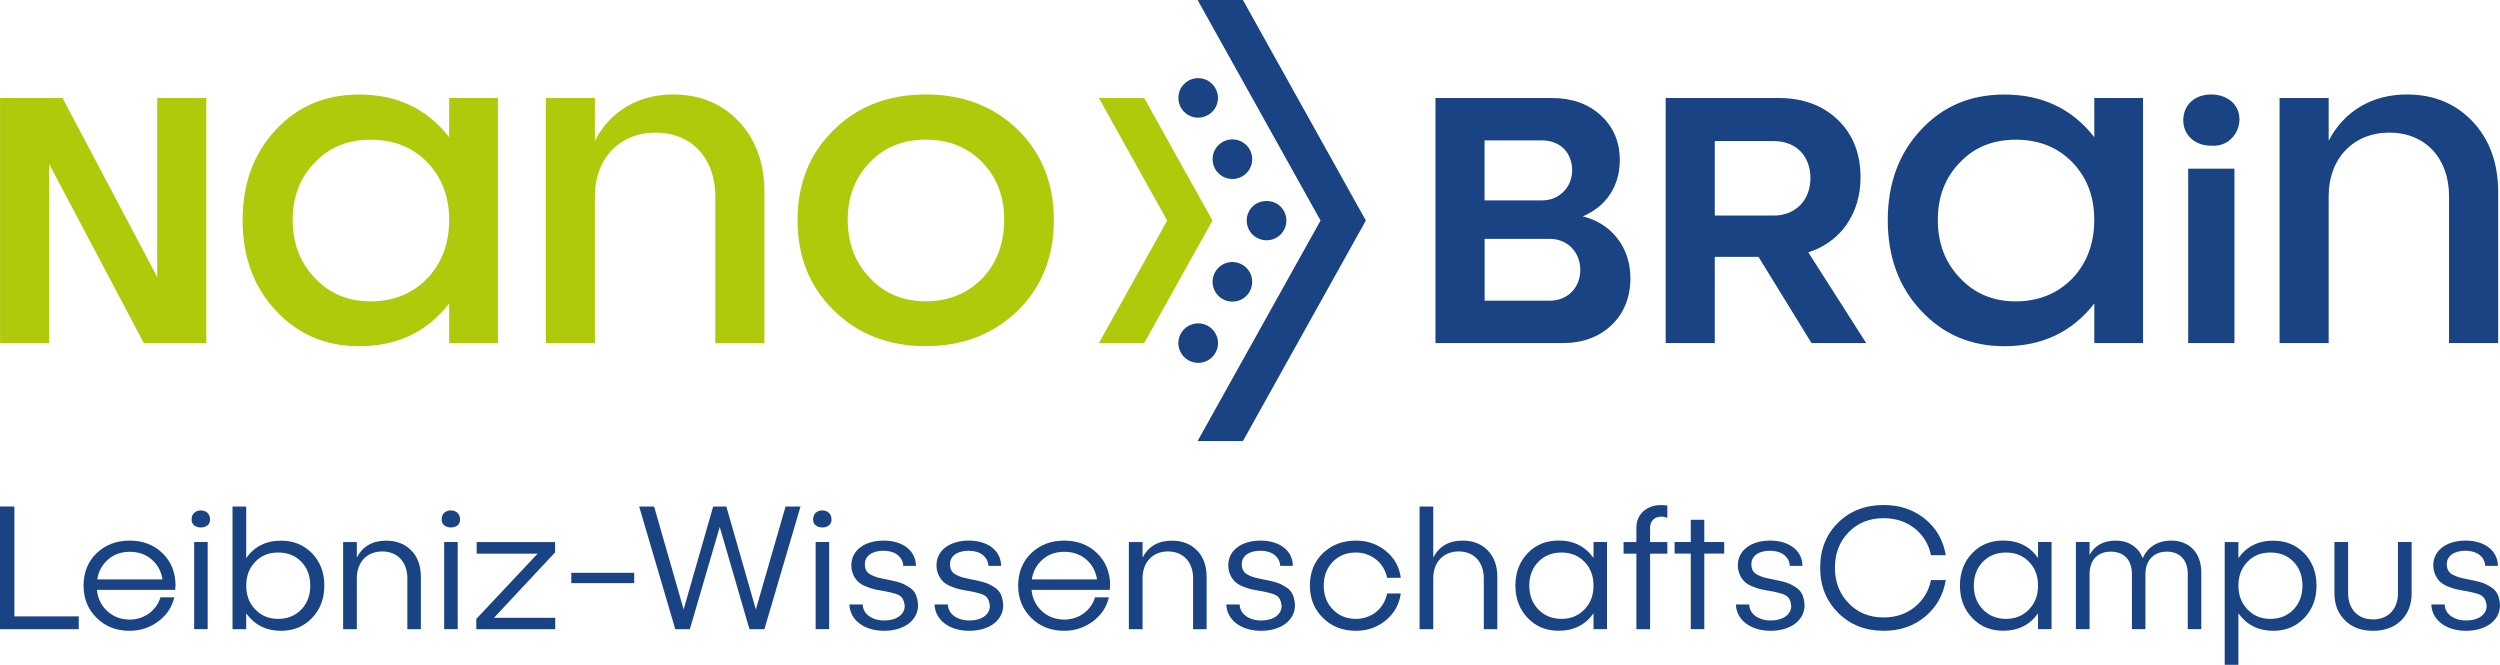
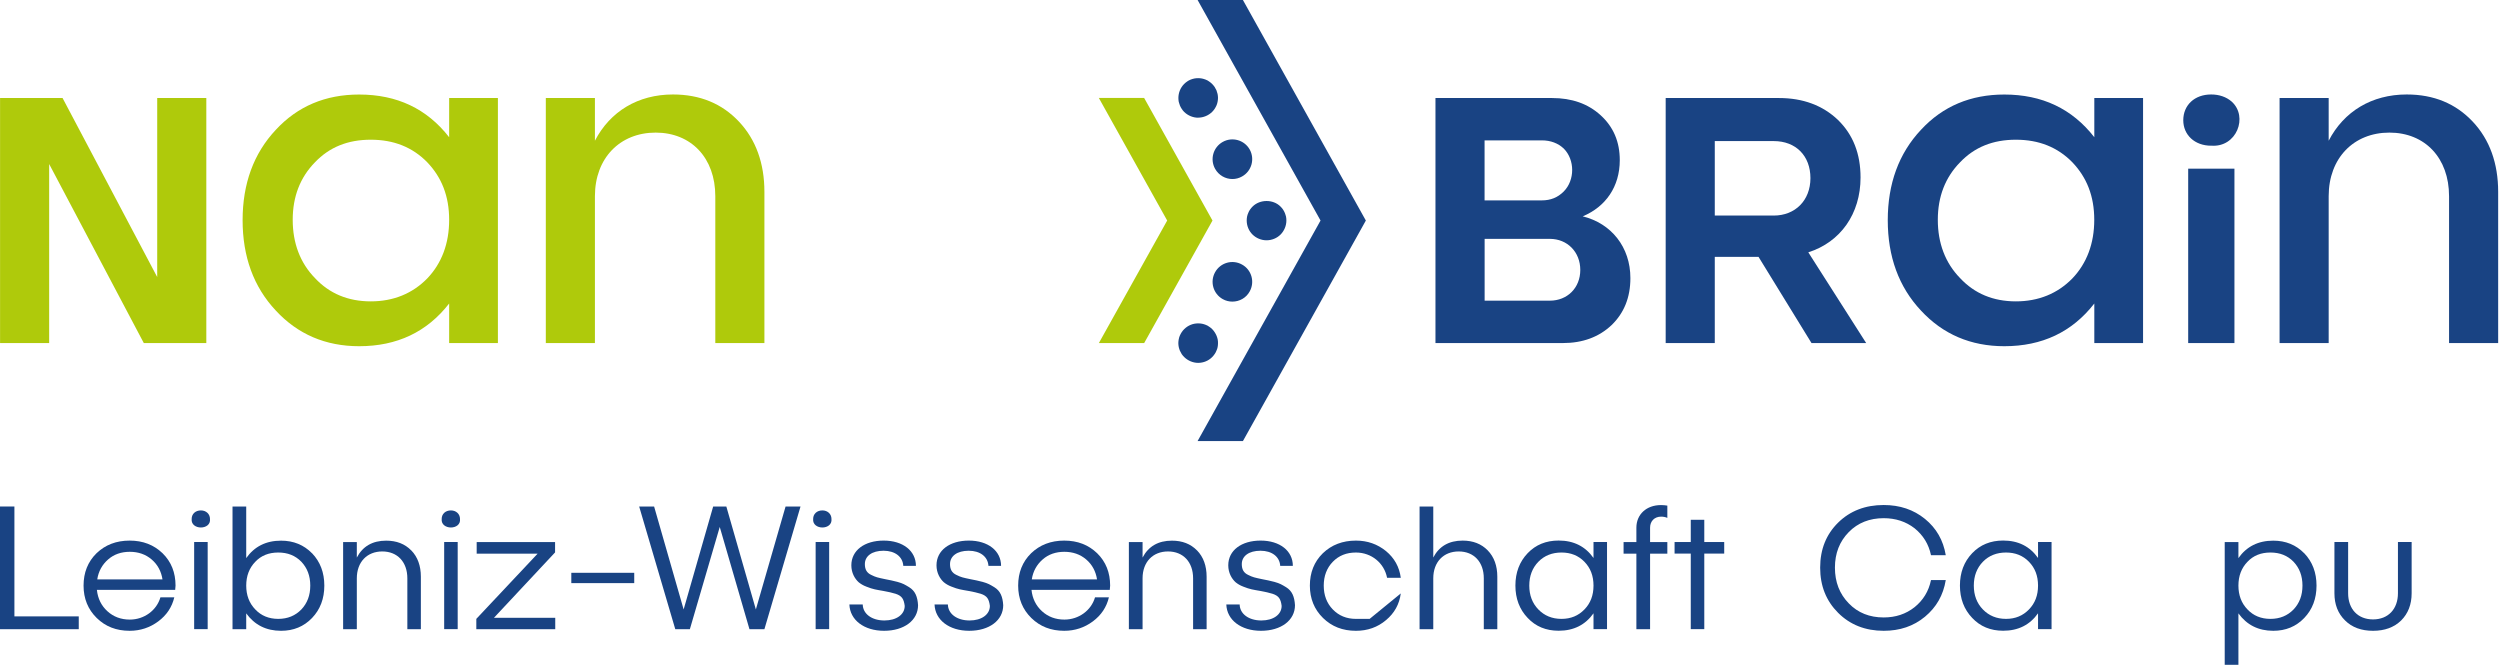
<svg xmlns="http://www.w3.org/2000/svg" id="Ebene_1" viewBox="0 0 421.57 112.09">
  <defs>
    <style>.cls-1{fill:#afca0b;}.cls-1,.cls-2{stroke-width:0px;}.cls-2{fill:#194383;}</style>
  </defs>
  <path class="cls-1" d="M26.51,16.53h8.28v41.32h-10.54l-15.96-30.19v30.19H.01V16.53h10.54l15.96,30.19v-30.19Z" />
  <path class="cls-1" d="M75.74,16.53h8.22v41.32h-8.22v-6.67c-3.75,4.82-8.81,7.2-15.18,7.2-5.66,0-10.36-2.02-14.05-6.01-3.75-3.99-5.6-9.11-5.6-15.24s1.85-11.25,5.6-15.24c3.69-3.99,8.39-5.95,14.05-5.95,6.37,0,11.43,2.38,15.18,7.2v-6.61ZM72.05,46.95c2.44-2.56,3.69-5.89,3.69-9.88s-1.25-7.14-3.69-9.7c-2.5-2.56-5.66-3.81-9.53-3.81s-6.97,1.25-9.41,3.81c-2.5,2.56-3.75,5.78-3.75,9.7s1.25,7.26,3.75,9.82c2.44,2.62,5.6,3.93,9.41,3.93s7.03-1.31,9.53-3.87Z" />
  <path class="cls-1" d="M128.9,57.85h-8.28v-24.77c0-6.43-4.05-10.72-10.06-10.72s-10.24,4.29-10.24,10.72v24.77h-8.28V16.53h8.28v7.2c2.56-4.94,7.26-7.8,13.16-7.8,4.58,0,8.28,1.55,11.13,4.58,2.86,3.04,4.29,7.03,4.29,11.85v25.48Z" />
-   <path class="cls-1" d="M156.1,15.93c6.25,0,11.43,1.96,15.54,5.95,4.05,3.99,6.07,9.11,6.07,15.24s-2.02,11.25-6.07,15.24c-4.11,3.99-9.29,6.01-15.54,6.01s-11.43-2.02-15.48-6.01c-4.11-3.99-6.13-9.11-6.13-15.24s2.02-11.25,6.13-15.24c4.05-3.99,9.23-5.95,15.48-5.95ZM146.7,27.36c-2.5,2.56-3.75,5.78-3.75,9.7s1.25,7.26,3.75,9.82c2.44,2.62,5.6,3.93,9.41,3.93s7.03-1.31,9.53-3.87c2.44-2.56,3.69-5.89,3.69-9.88s-1.25-7.14-3.69-9.7c-2.5-2.56-5.66-3.81-9.53-3.81s-6.97,1.25-9.41,3.81Z" />
  <path class="cls-2" d="M202.05,19.85c-.87,0-1.73-.36-2.36-.97-.15-.15-.3-.33-.41-.51-.12-.18-.23-.38-.31-.57-.08-.2-.15-.42-.2-.62-.04-.22-.06-.44-.06-.66,0-.88.35-1.74.97-2.36.15-.15.33-.3.51-.42.17-.12.37-.23.57-.31.2-.08.41-.14.63-.19.43-.08.87-.08,1.3,0,.22.05.43.11.63.19.21.08.4.18.57.31.19.12.36.27.51.42.15.15.3.32.42.5.11.18.22.38.31.57.08.21.14.42.19.62.04.22.07.44.07.66s-.03.44-.07.66c-.04.2-.1.42-.19.62-.09.19-.19.39-.31.57-.12.18-.27.36-.42.51-.62.61-1.48.97-2.37.97Z" />
  <path class="cls-2" d="M204.9,28.47c-.9-1.61-.32-3.64,1.29-4.54h0c1.61-.9,3.65-.32,4.55,1.29h0c.89,1.61.31,3.65-1.3,4.54h0c-.51.29-1.07.43-1.62.43h0c-1.17,0-2.3-.62-2.92-1.72Z" />
  <path class="cls-2" d="M213.57,40.52c-.88,0-1.74-.36-2.36-.97-.63-.62-.98-1.48-.98-2.37,0-.22.02-.43.06-.65.05-.22.11-.43.2-.62.08-.21.18-.4.31-.58.12-.18.27-.35.42-.5,1.24-1.24,3.47-1.25,4.71,0,.15.15.3.32.42.5.12.18.23.38.31.58.08.19.14.41.2.62.04.22.06.43.06.65,0,.88-.36,1.74-.98,2.37-.61.61-1.47.97-2.36.97Z" />
  <path class="cls-2" d="M206.19,50.44c-1.61-.9-2.19-2.93-1.29-4.54h0c.9-1.62,2.93-2.19,4.54-1.29h0c1.62.89,2.19,2.93,1.29,4.54h0c-.6,1.1-1.74,1.71-2.92,1.71h0c-.54,0-1.11-.13-1.62-.42Z" />
  <path class="cls-2" d="M202.05,61.19c-.87,0-1.73-.36-2.36-.98-.15-.15-.3-.32-.42-.5-.11-.18-.22-.38-.31-.58-.08-.19-.14-.41-.19-.61-.04-.22-.07-.44-.07-.66s.03-.44.07-.66.1-.42.19-.62c.09-.19.19-.39.31-.57.12-.18.27-.36.42-.51.15-.15.33-.29.5-.41.19-.12.38-.23.58-.31.2-.08.41-.15.63-.19.43-.08.87-.08,1.3,0,.22.04.42.11.63.19.21.08.4.18.57.31.19.12.36.26.51.41.15.15.29.33.41.51s.23.38.31.57c.09.2.15.41.2.62s.06.44.06.66-.02.44-.06.66c-.04.2-.1.42-.2.61-.08.21-.18.4-.31.58-.12.18-.26.35-.41.5-.62.63-1.48.98-2.37.98Z" />
  <path class="cls-2" d="M2.43,103.94h10.85v2.16H0v-20.69h2.43v18.53Z" />
  <path class="cls-2" d="M29.53,99.47h-13.19c.15,1.47.75,2.67,1.77,3.6,1.02.93,2.28,1.41,3.78,1.41,2.43,0,4.53-1.56,5.16-3.75h2.34c-.39,1.65-1.29,3-2.7,4.05s-3.03,1.59-4.83,1.59c-2.25,0-4.08-.72-5.55-2.16-1.47-1.44-2.22-3.27-2.22-5.46s.72-4.02,2.19-5.46c1.47-1.41,3.33-2.13,5.58-2.13s4.08.72,5.55,2.13c1.47,1.44,2.19,3.27,2.19,5.46,0,.15-.03.39-.06.72ZM21.89,93.05c-1.44,0-2.67.42-3.66,1.29-.99.87-1.62,1.98-1.83,3.36h11c-.21-1.35-.81-2.49-1.83-3.36s-2.25-1.29-3.69-1.29Z" />
  <path class="cls-2" d="M32.32,87.51c0-.84.63-1.44,1.56-1.44.87,0,1.53.6,1.53,1.44.21,1.92-3.27,1.92-3.09,0ZM32.74,91.4h2.28v14.69h-2.28v-14.69Z" />
  <path class="cls-2" d="M52.62,93.29c1.38,1.44,2.07,3.27,2.07,5.46s-.69,4.02-2.07,5.46c-1.38,1.44-3.12,2.16-5.22,2.16-2.52,0-4.47-.99-5.88-2.94v2.67h-2.31v-20.69h2.31v8.7c1.38-1.95,3.33-2.94,5.88-2.94,2.1,0,3.84.72,5.22,2.13ZM46.92,104.36c1.59,0,2.88-.54,3.9-1.59.99-1.05,1.5-2.37,1.5-4.02s-.51-2.97-1.5-4.02c-1.02-1.05-2.31-1.56-3.9-1.56s-2.88.51-3.87,1.56c-1.02,1.05-1.53,2.4-1.53,4.02s.51,2.97,1.53,4.02c.99,1.05,2.28,1.59,3.87,1.59Z" />
  <path class="cls-2" d="M69.35,92.81c1.08,1.11,1.62,2.61,1.62,4.44v8.85h-2.28v-8.58c0-2.76-1.68-4.53-4.23-4.53s-4.29,1.77-4.29,4.53v8.58h-2.31v-14.69h2.31v2.61c.99-1.89,2.64-2.85,4.95-2.85,1.74,0,3.15.54,4.23,1.65Z" />
  <path class="cls-2" d="M74.48,87.51c0-.84.63-1.44,1.56-1.44.87,0,1.53.6,1.53,1.44.21,1.92-3.27,1.92-3.09,0ZM74.9,91.4h2.28v14.69h-2.28v-14.69Z" />
  <path class="cls-2" d="M83.29,104.18h10.34v1.92h-13.31v-1.74l10.34-11h-10.28v-1.95h13.22v1.74l-10.31,11.03Z" />
  <path class="cls-2" d="M96.34,96.59h10.61v1.74h-10.61v-1.74Z" />
  <path class="cls-2" d="M132.47,85.41h2.52l-6.09,20.69h-2.52l-5.01-17.24-5.04,17.24h-2.46l-6.09-20.69h2.52l4.98,17.36,4.98-17.36h2.22l4.98,17.36,5.01-17.36Z" />
  <path class="cls-2" d="M137.12,87.51c0-.84.63-1.44,1.56-1.44.87,0,1.53.6,1.53,1.44.21,1.92-3.27,1.92-3.09,0ZM137.54,91.4h2.28v14.69h-2.28v-14.69Z" />
  <path class="cls-2" d="M154.45,95.42h-2.13c-.09-1.53-1.38-2.55-3.33-2.55s-3.15.9-3.15,2.25c0,.87.3,1.47,1.08,1.83.78.39,1.08.45,2.37.72,1.08.21.93.18,2.04.45.96.27,1.23.45,1.98.9,1.02.63,1.41,1.59,1.5,3.03,0,2.55-2.34,4.32-5.73,4.32s-5.76-1.83-5.85-4.44h2.25c.03,1.59,1.53,2.7,3.66,2.7,2.01,0,3.42-.99,3.42-2.46-.15-1.14-.45-1.68-1.53-2.04-.84-.24-.99-.27-2.07-.48-1.2-.21-1.74-.27-2.85-.72-.57-.21-.99-.48-1.32-.75-.63-.57-1.23-1.56-1.23-2.85,0-2.52,2.22-4.17,5.46-4.17s5.43,1.74,5.43,4.26Z" />
  <path class="cls-2" d="M168.81,95.42h-2.13c-.09-1.53-1.38-2.55-3.33-2.55s-3.15.9-3.15,2.25c0,.87.3,1.47,1.08,1.83.78.39,1.08.45,2.37.72,1.08.21.93.18,2.04.45.96.27,1.23.45,1.98.9,1.02.63,1.41,1.59,1.5,3.03,0,2.55-2.34,4.32-5.73,4.32s-5.76-1.83-5.85-4.44h2.25c.03,1.59,1.53,2.7,3.66,2.7,2.01,0,3.42-.99,3.42-2.46-.15-1.14-.45-1.68-1.53-2.04-.84-.24-.99-.27-2.07-.48-1.2-.21-1.74-.27-2.85-.72-.57-.21-.99-.48-1.32-.75-.63-.57-1.23-1.56-1.23-2.85,0-2.52,2.22-4.17,5.46-4.17s5.43,1.74,5.43,4.26Z" />
  <path class="cls-2" d="M187.13,99.47h-13.19c.15,1.47.75,2.67,1.77,3.6,1.02.93,2.28,1.41,3.78,1.41,2.43,0,4.53-1.56,5.16-3.75h2.34c-.39,1.65-1.29,3-2.7,4.05s-3.03,1.59-4.83,1.59c-2.25,0-4.08-.72-5.55-2.16-1.47-1.44-2.22-3.27-2.22-5.46s.72-4.02,2.19-5.46c1.47-1.41,3.33-2.13,5.58-2.13s4.08.72,5.55,2.13c1.47,1.44,2.19,3.27,2.19,5.46,0,.15-.03.39-.06.72ZM179.48,93.05c-1.44,0-2.67.42-3.66,1.29-.99.87-1.62,1.98-1.83,3.36h11c-.21-1.35-.81-2.49-1.83-3.36s-2.25-1.29-3.69-1.29Z" />
  <path class="cls-2" d="M201.85,92.81c1.08,1.11,1.62,2.61,1.62,4.44v8.85h-2.28v-8.58c0-2.76-1.68-4.53-4.23-4.53s-4.29,1.77-4.29,4.53v8.58h-2.31v-14.69h2.31v2.61c.99-1.89,2.64-2.85,4.95-2.85,1.74,0,3.15.54,4.23,1.65Z" />
  <path class="cls-2" d="M218.01,95.42h-2.13c-.09-1.53-1.38-2.55-3.33-2.55s-3.15.9-3.15,2.25c0,.87.3,1.47,1.08,1.83.78.39,1.08.45,2.37.72,1.08.21.93.18,2.04.45.96.27,1.23.45,1.98.9,1.02.63,1.41,1.59,1.5,3.03,0,2.55-2.34,4.32-5.73,4.32s-5.76-1.83-5.85-4.44h2.25c.03,1.59,1.53,2.7,3.66,2.7,2.01,0,3.42-.99,3.42-2.46-.15-1.14-.45-1.68-1.53-2.04-.84-.24-.99-.27-2.07-.48-1.2-.21-1.74-.27-2.85-.72-.57-.21-.99-.48-1.32-.75-.63-.57-1.23-1.56-1.23-2.85,0-2.52,2.22-4.17,5.46-4.17s5.43,1.74,5.43,4.26Z" />
-   <path class="cls-2" d="M236.21,100.07c-.24,1.83-1.08,3.33-2.49,4.5-1.41,1.2-3.12,1.8-5.07,1.8-2.25,0-4.08-.72-5.55-2.16-1.47-1.44-2.22-3.27-2.22-5.46s.72-4.02,2.19-5.46c1.47-1.41,3.33-2.13,5.58-2.13,1.95,0,3.63.6,5.07,1.77,1.41,1.17,2.25,2.67,2.49,4.5h-2.31c-.48-2.49-2.64-4.26-5.25-4.26-1.59,0-2.88.51-3.9,1.56s-1.53,2.4-1.53,4.02.51,2.97,1.53,4.02,2.31,1.59,3.9,1.59c2.64,0,4.77-1.77,5.25-4.29h2.31Z" />
+   <path class="cls-2" d="M236.21,100.07c-.24,1.83-1.08,3.33-2.49,4.5-1.41,1.2-3.12,1.8-5.07,1.8-2.25,0-4.08-.72-5.55-2.16-1.47-1.44-2.22-3.27-2.22-5.46s.72-4.02,2.19-5.46c1.47-1.41,3.33-2.13,5.58-2.13,1.95,0,3.63.6,5.07,1.77,1.41,1.17,2.25,2.67,2.49,4.5h-2.31c-.48-2.49-2.64-4.26-5.25-4.26-1.59,0-2.88.51-3.9,1.56s-1.53,2.4-1.53,4.02.51,2.97,1.53,4.02,2.31,1.59,3.9,1.59h2.31Z" />
  <path class="cls-2" d="M250.87,92.81c1.08,1.11,1.62,2.61,1.62,4.44v8.85h-2.28v-8.58c0-2.76-1.68-4.53-4.23-4.53s-4.29,1.77-4.29,4.53v8.58h-2.31v-20.69h2.31v8.6c.99-1.89,2.64-2.85,4.95-2.85,1.74,0,3.15.54,4.23,1.65Z" />
  <path class="cls-2" d="M268.71,91.4h2.28v14.69h-2.28v-2.67c-1.38,1.95-3.33,2.94-5.88,2.94-2.13,0-3.87-.72-5.22-2.16-1.38-1.44-2.07-3.27-2.07-5.46s.69-4.02,2.07-5.46c1.35-1.41,3.09-2.13,5.22-2.13,2.55,0,4.5.99,5.88,2.94v-2.7ZM267.18,102.77c1.02-1.05,1.53-2.37,1.53-4.02s-.51-2.97-1.53-4.02-2.31-1.56-3.87-1.56-2.88.51-3.9,1.56-1.53,2.4-1.53,4.02.51,2.97,1.53,4.02,2.31,1.59,3.9,1.59,2.85-.54,3.87-1.59Z" />
  <path class="cls-2" d="M278.25,88.98v2.43h2.91v1.95h-2.91v12.74h-2.31v-12.74h-2.16v-1.95h2.16v-2.43c0-2.25,1.71-3.81,4.14-3.81.36,0,.72.03,1.08.09v2.07c-.33-.15-.69-.21-1.05-.21-1.11,0-1.86.75-1.86,1.86Z" />
  <path class="cls-2" d="M290.75,91.4v1.95h-3.36v12.74h-2.28v-12.74h-2.73v-1.95h2.73v-3.75h2.28v3.75h3.36Z" />
-   <path class="cls-2" d="M303.94,95.42h-2.13c-.09-1.53-1.38-2.55-3.33-2.55s-3.15.9-3.15,2.25c0,.87.3,1.47,1.08,1.83.78.39,1.08.45,2.37.72,1.08.21.93.18,2.04.45.96.27,1.23.45,1.98.9,1.02.63,1.41,1.59,1.5,3.03,0,2.55-2.34,4.32-5.73,4.32s-5.76-1.83-5.85-4.44h2.25c.03,1.59,1.53,2.7,3.66,2.7,2.01,0,3.42-.99,3.42-2.46-.15-1.14-.45-1.68-1.53-2.04-.84-.24-.99-.27-2.07-.48-1.2-.21-1.74-.27-2.85-.72-.57-.21-.99-.48-1.32-.75-.63-.57-1.23-1.56-1.23-2.85,0-2.52,2.22-4.17,5.46-4.17s5.43,1.74,5.43,4.26Z" />
  <path class="cls-2" d="M328.11,97.82c-.42,2.55-1.59,4.59-3.51,6.18-1.92,1.59-4.23,2.37-6.96,2.37-3.09,0-5.67-1.02-7.68-3.03-2.01-2.01-3.03-4.53-3.03-7.62s1.02-5.61,3.03-7.59c2.01-1.98,4.59-2.97,7.68-2.97,2.73,0,5.04.78,6.96,2.34s3.09,3.6,3.51,6.12h-2.49c-.39-1.86-1.32-3.36-2.76-4.53-1.47-1.14-3.21-1.71-5.22-1.71-2.37,0-4.35.78-5.88,2.34-1.56,1.59-2.34,3.57-2.34,6s.78,4.44,2.34,6.03c1.53,1.59,3.51,2.37,5.88,2.37,2.01,0,3.75-.57,5.22-1.74,1.44-1.17,2.37-2.67,2.76-4.56h2.49Z" />
  <path class="cls-2" d="M343.67,91.4h2.28v14.69h-2.28v-2.67c-1.38,1.95-3.33,2.94-5.88,2.94-2.13,0-3.87-.72-5.22-2.16-1.38-1.44-2.07-3.27-2.07-5.46s.69-4.02,2.07-5.46c1.35-1.41,3.09-2.13,5.22-2.13,2.55,0,4.5.99,5.88,2.94v-2.7ZM342.14,102.77c1.02-1.05,1.53-2.37,1.53-4.02s-.51-2.97-1.53-4.02-2.31-1.56-3.87-1.56-2.88.51-3.9,1.56-1.53,2.4-1.53,4.02.51,2.97,1.53,4.02,2.31,1.59,3.9,1.59,2.85-.54,3.87-1.59Z" />
-   <path class="cls-2" d="M371.2,96.53v9.56h-2.28v-9.29c0-2.37-1.35-3.78-3.54-3.78s-3.6,1.47-3.6,3.78v9.29h-2.28v-9.29c0-2.37-1.32-3.78-3.57-3.78s-3.57,1.47-3.57,3.78v9.29h-2.31v-14.69h2.31v2.19c.87-1.62,2.37-2.43,4.44-2.43s3.81,1.08,4.53,2.97c.81-1.89,2.52-2.97,4.8-2.97,3.09,0,5.07,2.1,5.07,5.37Z" />
  <path class="cls-2" d="M388.56,93.29c1.38,1.44,2.07,3.27,2.07,5.46s-.69,4.02-2.07,5.46c-1.38,1.44-3.12,2.16-5.22,2.16-2.52,0-4.47-.99-5.88-2.94v8.67h-2.31v-20.69h2.31v2.7c1.38-1.95,3.33-2.94,5.88-2.94,2.1,0,3.84.72,5.22,2.13ZM382.86,104.36c1.59,0,2.88-.54,3.9-1.59.99-1.05,1.5-2.37,1.5-4.02s-.51-2.97-1.5-4.02c-1.02-1.05-2.31-1.56-3.9-1.56s-2.88.51-3.87,1.56c-1.02,1.05-1.53,2.4-1.53,4.02s.51,2.97,1.53,4.02c.99,1.05,2.28,1.59,3.87,1.59Z" />
  <path class="cls-2" d="M406.67,91.4v8.64c0,1.89-.6,3.42-1.77,4.59-1.2,1.17-2.79,1.74-4.74,1.74s-3.54-.57-4.71-1.74c-1.2-1.17-1.8-2.7-1.8-4.59v-8.64h2.31v8.64c0,2.67,1.65,4.41,4.2,4.41s4.2-1.74,4.2-4.41v-8.64h2.31Z" />
-   <path class="cls-2" d="M421.21,95.42h-2.13c-.09-1.53-1.38-2.55-3.33-2.55s-3.15.9-3.15,2.25c0,.87.3,1.47,1.08,1.83.78.39,1.08.45,2.37.72,1.08.21.93.18,2.04.45.96.27,1.23.45,1.98.9,1.02.63,1.41,1.59,1.5,3.03,0,2.55-2.34,4.32-5.73,4.32s-5.76-1.83-5.85-4.44h2.25c.03,1.59,1.53,2.7,3.66,2.7,2.01,0,3.42-.99,3.42-2.46-.15-1.14-.45-1.68-1.53-2.04-.84-.24-.99-.27-2.07-.48-1.2-.21-1.74-.27-2.85-.72-.57-.21-.99-.48-1.32-.75-.63-.57-1.23-1.56-1.23-2.85,0-2.52,2.22-4.17,5.46-4.17s5.43,1.74,5.43,4.26Z" />
  <path class="cls-2" d="M274.93,46.89c0,3.27-1.07,5.89-3.16,7.92-2.14,2.02-4.88,3.04-8.22,3.04h-21.49V16.53h19.65c3.33,0,6.07.95,8.22,2.92s3.21,4.47,3.21,7.56c0,4.47-2.38,7.86-6.25,9.47,4.82,1.19,8.04,5.18,8.04,10.42ZM263.68,25.04c-.95-.89-2.2-1.37-3.69-1.37h-9.65v10.12h9.65c1.49,0,2.68-.48,3.69-1.49,1.91-1.91,1.91-5.36,0-7.26ZM261.36,50.7c2.92,0,5.12-2.14,5.12-5.18s-2.2-5.24-5.12-5.24h-11.01v10.42h11.01Z" />
  <path class="cls-2" d="M305.47,57.85l-8.93-14.53h-7.38v14.53h-8.28V16.53h19.11c4.05,0,7.38,1.25,9.94,3.69,2.56,2.5,3.81,5.72,3.81,9.71,0,6.13-3.39,10.9-8.81,12.62l9.76,15.3h-9.23ZM289.16,23.79v12.56h9.94c3.63,0,6.19-2.56,6.19-6.31s-2.44-6.25-6.19-6.25h-9.94Z" />
  <path class="cls-2" d="M353.16,16.53h8.22v41.32h-8.22v-6.67c-3.75,4.82-8.81,7.2-15.18,7.2-5.66,0-10.36-2.02-14.05-6.01-3.75-3.99-5.6-9.11-5.6-15.24s1.85-11.25,5.6-15.24c3.69-3.99,8.39-5.95,14.05-5.95,6.37,0,11.43,2.38,15.18,7.2v-6.61ZM349.46,46.95c2.44-2.56,3.69-5.89,3.69-9.88s-1.25-7.14-3.69-9.7c-2.5-2.56-5.66-3.81-9.53-3.81s-6.97,1.25-9.41,3.81c-2.5,2.56-3.75,5.78-3.75,9.7s1.25,7.26,3.75,9.82c2.44,2.62,5.6,3.93,9.41,3.93s7.03-1.31,9.53-3.87Z" />
  <path class="cls-2" d="M372.86,24.57c-2.8,0-4.7-1.85-4.7-4.29,0-2.56,1.91-4.35,4.7-4.35,1.37,0,2.56.42,3.45,1.19,2.86,2.56.83,7.8-3.45,7.44ZM368.99,28.44h7.8v29.41h-7.8v-29.41Z" />
  <path class="cls-2" d="M421.26,57.85h-8.28v-24.77c0-6.43-4.05-10.72-10.06-10.72s-10.24,4.29-10.24,10.72v24.77h-8.28V16.53h8.28v7.2c2.56-4.94,7.26-7.8,13.16-7.8,4.58,0,8.28,1.55,11.13,4.58,2.86,3.04,4.29,7.03,4.29,11.85v25.48Z" />
  <polygon class="cls-1" points="192.93 16.51 185.29 16.51 196.82 37.19 185.3 57.85 192.94 57.85 204.46 37.19 192.93 16.51" />
  <polygon class="cls-2" points="201.95 74.38 209.59 74.38 230.32 37.19 209.59 0 201.95 0 222.68 37.19 201.95 74.37 201.95 74.38" />
</svg>